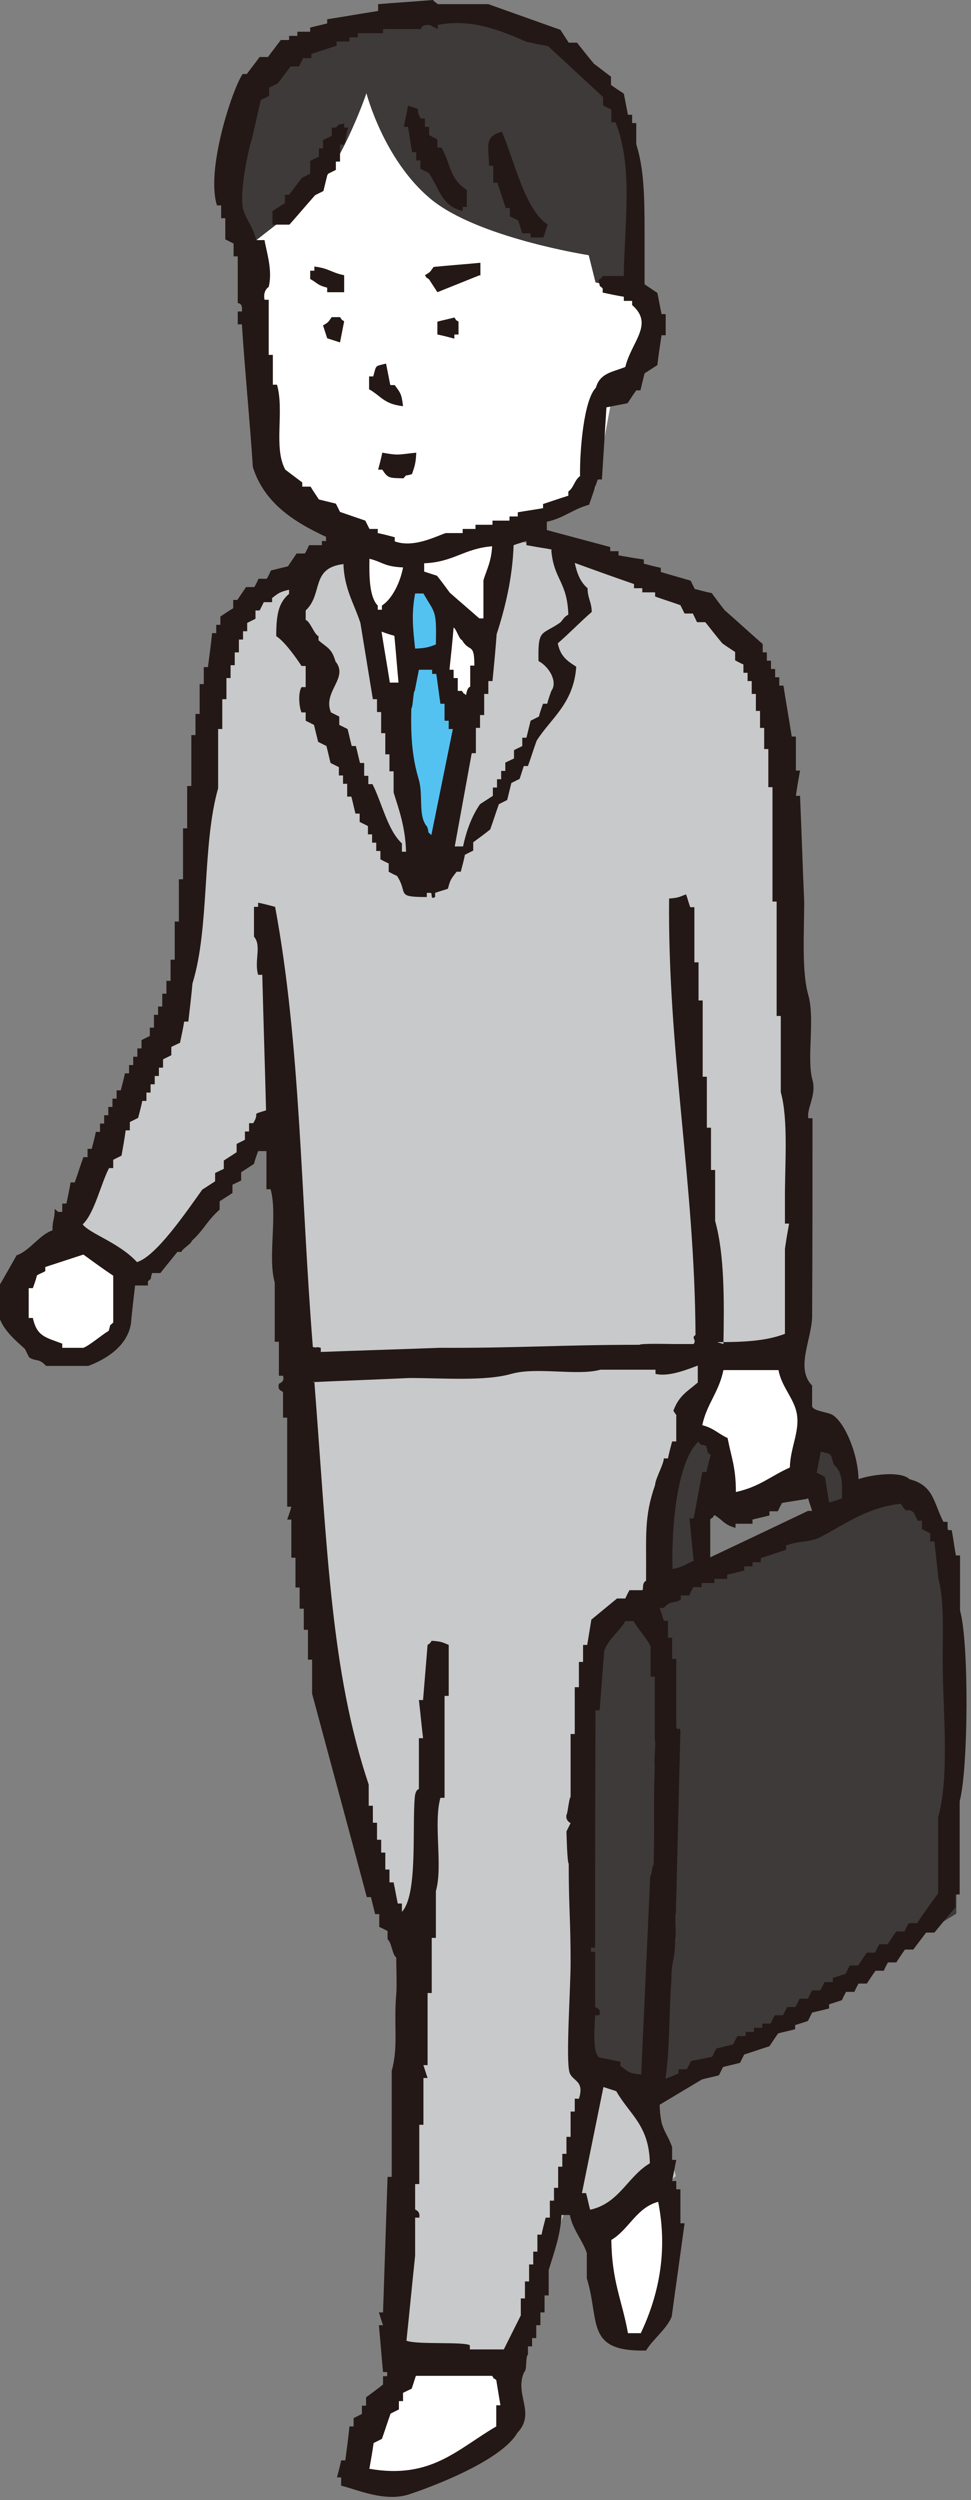
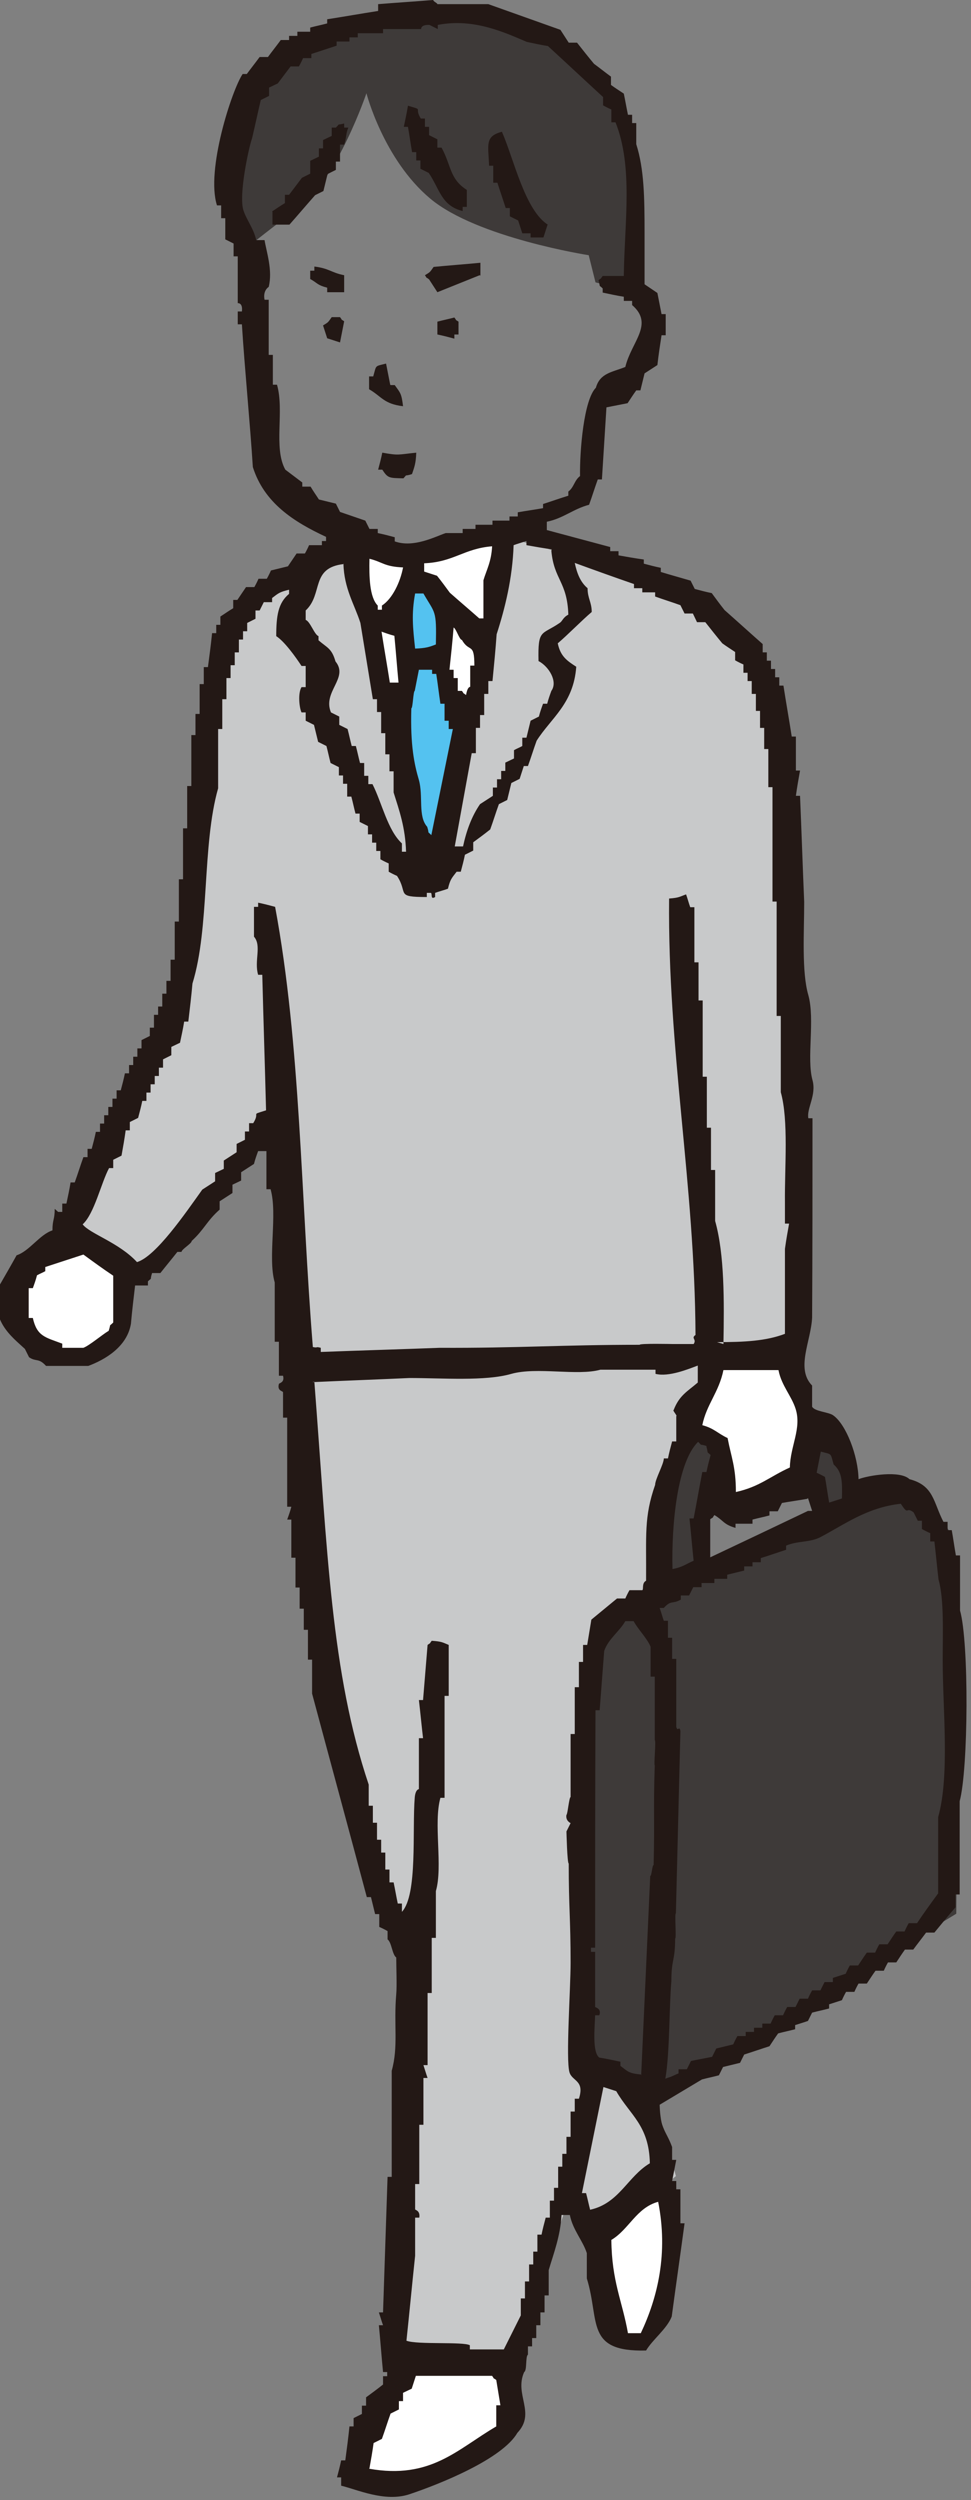
<svg xmlns="http://www.w3.org/2000/svg" id="_レイヤー_2" data-name="レイヤー 2" viewBox="0 0 25.73 66.22">
  <rect x="0" y="0" width="25.73" height="66.22" fill="#808080" stroke="none" />
  <defs>
    <style>
      .cls-1 {
        fill: #c8c9ca;
      }

      .cls-1, .cls-2, .cls-3, .cls-4, .cls-5 {
        fill-rule: evenodd;
      }

      .cls-2 {
        fill: #3e3a39;
      }

      .cls-3 {
        fill: #fff;
      }

      .cls-4 {
        fill: #231815;
      }

      .cls-5 {
        fill: #54c2f0;
      }
    </style>
  </defs>
  <g id="_文字" data-name="文字">
    <g>
      <path class="cls-3" d="M17.56,57.76s.47,1.45,.27,2.49-.63,1.97-1.25,1.81c-.61-.16-.8-2.81-.8-2.81l1.77-1.49Z" />
      <path class="cls-3" d="M13.45,62.53s.75,2.13-1.72,3c-1,.35-2.03,.44-2.19-.17-.17-.61,1.38-2.75,1.38-2.75l2.53-.08Z" />
      <path class="cls-3" d="M2.08,32.9l1.31,.9s.16,1.66-.84,2.01c-1,.35-2.14-.05-2.22-.84-.08-.79,.79-1.65,.79-1.65l.95-.42Z" />
      <path class="cls-2" d="M21.65,37.93s.8,.39,.91,.74,.18,.89,.18,.89l1.24-.05s.85,.43,1.15,1.01c.3,.57,.21,10.17,.21,10.17l-8.1,4.9-1.78-.74,.14-10.99s.28-.6,.63-.94c.35-.34,1.14-.67,1.14-.67,0,0,.26-2.45,.37-3.1s.56-1.21,.56-1.21c0,0,.63,.11,.73,.28s.22,.6,.22,.6c0,0-.42,.74-.42,1.08,0,.34-.4,1.94-.4,1.94,0,0,3.38-1.59,3.38-1.64s-.09-1-.09-1c0,0-.48-.18-.43-.23s.36-1.05,.36-1.05Z" />
      <path class="cls-3" d="M19.01,36.02l1.85-.16s.43,1.53,.48,2.24c.05,.7-.24,1.32-.24,1.32l-1.89,.64s-.03-1.29-.24-1.65-.68-.73-.68-.73l.71-1.65Z" />
      <polygon class="cls-3" points="9.5 14.32 10.88 14.84 13.35 14.22 13.31 14.5 11.52 22.97 11.13 23.03 9.26 14.7 9.5 14.32" />
      <polygon class="cls-5" points="11.79 16.04 10.87 15.27 10.46 16.28 10.84 17.62 10.55 18.9 11.18 22.58 11.73 22.76 12.35 19.34 11.69 17.75 11.92 16.39 11.79 16.04" />
-       <path class="cls-3" d="M16.6,5.85l.2,1.57s.76,.98,.61,1.78c-.15,.8-1.18,1.25-1.18,1.25l-.46,2.48-2.56,1.29-2.33,.73-3.75-2.51-.31-1.46-.39-5.38,1.74-3.59,5.31-.68,3.11,4.52Z" />
      <path class="cls-2" d="M9.81,.65s3.45-.61,5.06,.38,1.93,3.12,1.95,4.45c.01,1.33-.28,2.19-.28,2.19l-.76-.19-.18-.72s-2.96-.46-4.2-1.5c-1.24-1.04-1.69-2.79-1.69-2.79,0,0-.76,2.25-1.78,3.02-1.02,.76-1.48,1.15-1.48,1.15,0,0-.16-.97-.29-2.22-.13-1.25,1.49-3.01,1.83-3.26,.34-.25,1.66-.48,1.84-.51Z" />
      <path class="cls-1" d="M13.35,14.22s5.07,1.26,6.11,2.49c1.05,1.23,1.38,3.66,1.58,4.75,.21,1.08,.33,11.37,.33,11.37l-.22,2.98-2.38,.23-.83,2.8-.46,2.74-.12,.65s-1.72,.59-1.92,2.81c-.2,2.21,.05,9.52,.05,9.52l1.81,.76,.61,2.32-2.1,1.67-.74-1.07s-1.47,4.44-1.52,4.42-2.95-.04-2.95-.04l.15-11.03s-1.44-5.25-2.08-7.2c-.64-1.95-.68-7.39-.68-7.39l-.25-1.2-.43-6.27s-1.73,2.6-2.13,3.08c-.4,.48-1.65,1.42-1.65,1.42l-1.76-1.22,2.74-6.17,.48-1.25s.8-7.6,.85-8.41,1.82-1.79,1.82-1.79l1.07-.57,.53,.08,1.42,5.79,.7,2.39,1.4-4.75,.57-3.9Z" />
      <path class="cls-4" d="M1.54,32.1h.11c0-.07,0-.15,0-.22h.11c.04-.19,.08-.37,.11-.56h.11c.08-.22,.15-.45,.23-.67h.11c0-.07,0-.15,0-.22h.11c.04-.15,.08-.3,.11-.45h.11c0-.07,0-.15,0-.22h.11c0-.07,0-.15,0-.22h.11c0-.07,0-.15,0-.22h.11c0-.07,0-.15,0-.22h.11c0-.07,0-.15,0-.22h.11c.04-.15,.08-.3,.11-.45h.11c0-.07,0-.15,0-.22h.11c0-.07,0-.15,0-.22h.11c0-.07,0-.15,0-.22h.11c0-.07,0-.15,0-.22l.22-.11v-.22s.08,0,.11,0v-.34s.08,0,.11,0v-.22s.08,0,.11,0v-.34s.08,0,.11,0v-.34s.08,0,.11,0c0-.19,0-.37,0-.56h.11c0-.34,0-.67,0-1.01h.11c0-.37,0-.75,0-1.12h.11c0-.45,0-.9,0-1.35h.11c0-.37,0-.75,0-1.12h.11c0-.45,0-.9,0-1.35h.11c0-.19,0-.37,0-.56h.11c0-.26,0-.52,0-.79h.11c0-.15,0-.3,0-.45h.11c.04-.3,.08-.6,.11-.9h.11c0-.07,0-.15,0-.22h.11c0-.07,0-.15,0-.22,.11-.07,.22-.15,.34-.22v-.22s.08,0,.11,0l.23-.34h.22c.04-.07,.08-.15,.11-.22h.22c.04-.07,.08-.15,.11-.22l.45-.11,.23-.34h.22c.04-.07,.08-.15,.11-.22h.34s0-.07,0-.11h.11s0-.07,0-.11c-.86-.4-1.64-.9-1.94-1.85-.07-1.12-.22-2.65-.29-3.78h-.11c0-.11,0-.22,0-.34h.11c.03-.24-.11-.22-.11-.22,0-.41,0-.82,0-1.24h-.11c0-.11,0-.22,0-.34l-.22-.11c0-.19,0-.37,0-.56h-.11c0-.11,0-.22,0-.34h-.11c-.3-.93,.4-3.07,.68-3.48h.11c.11-.15,.23-.3,.34-.45h.22c.11-.15,.23-.3,.34-.45h.22s0-.07,0-.11h.22s0-.07,0-.11h.34s0-.07,0-.11c.15-.04,.3-.07,.45-.11v-.11c.45-.07,.9-.15,1.35-.22V.11c.49-.04,.97-.07,1.46-.11,0,.04,.11,.08,.11,.11,.04,0-.04,0,0,0,.45,0,.9,0,1.35,0,.64,.23,1.27,.45,1.91,.68l.22,.34h.22c.15,.19,.3,.38,.45,.56,.15,.11,.3,.23,.45,.34v.22c.11,.08,.22,.15,.34,.23,.04,.19,.07,.37,.11,.56h.11c0,.08,0,.15,0,.22h.11c0,.19,0,.37,0,.56,.21,.66,.22,1.42,.22,2.36,0,.45,0,.9,0,1.35l.34,.23,.11,.56h.11c0,.19,0,.37,0,.56h-.11c-.04,.26-.08,.52-.11,.79l-.34,.22-.11,.45h-.11c-.08,.11-.15,.22-.23,.34l-.56,.11c-.04,.64-.08,1.27-.12,1.91h-.11c-.08,.22-.15,.45-.23,.67-.42,.11-.68,.36-1.12,.45v.22c.56,.15,1.12,.3,1.68,.45v.11c.07,0,.15,0,.22,0v.11c.22,.04,.45,.08,.67,.11v.11c.15,.04,.3,.08,.45,.11v.11c.26,.08,.52,.15,.79,.23l.11,.22c.15,.04,.3,.08,.45,.11,.11,.15,.22,.3,.34,.45,.34,.3,.67,.6,1.01,.9v.22s.07,0,.11,0v.22s.07,0,.11,0v.22s.07,0,.11,0v.22s.07,0,.11,0v.22s.07,0,.11,0c.07,.45,.15,.9,.22,1.35h.11c0,.3,0,.6,0,.9h.11c-.04,.22-.08,.45-.11,.67h.11c.04,.94,.07,1.87,.11,2.81,0,.8-.07,1.85,.11,2.47,.18,.65-.05,1.67,.11,2.25,.11,.4-.16,.75-.11,1.01h.11c0,1.76,0,3.52-.01,5.28-.03,.63-.44,1.35,0,1.8,0,.19,0,.37,0,.56,.07,.13,.44,.14,.56,.23,.34,.24,.66,1.07,.67,1.69,.26-.1,1.1-.24,1.35,0,.65,.17,.63,.61,.9,1.13h.11c0,.08,0,.15,0,.22h.11c.04,.22,.07,.45,.11,.67h.11c0,.49,0,.97,0,1.46,.24,.85,.22,4.2-.01,5.05,0,.82,0,1.65,0,2.47h-.11c0,.11,0,.22,0,.34-.19,.22-.38,.45-.56,.67h-.22c-.11,.15-.23,.3-.34,.45h-.22c-.08,.11-.15,.22-.23,.34h-.22c-.04,.07-.08,.15-.11,.22h-.22c-.08,.11-.15,.22-.23,.34h-.22c-.04,.07-.08,.15-.11,.22h-.22c-.04,.07-.08,.15-.11,.22l-.34,.11v.11c-.15,.04-.3,.07-.45,.11l-.11,.22c-.11,.04-.22,.07-.34,.11v.11c-.15,.04-.3,.07-.45,.11-.08,.11-.15,.22-.23,.34-.22,.07-.45,.15-.67,.22l-.11,.22-.45,.11-.11,.22c-.15,.04-.3,.07-.45,.11-.37,.22-.75,.45-1.12,.67,.02,.67,.17,.68,.33,1.12v.34s.07,0,.11,0l-.11,.56h.11c0,.08,0,.15,0,.22h.11c0,.3,0,.6,0,.9h.11c-.11,.82-.23,1.65-.34,2.47-.13,.33-.5,.6-.68,.9-1.62,.04-1.22-.78-1.57-1.91v-.67c-.11-.34-.37-.61-.45-1.01h-.22c-.03,.56-.21,1.02-.34,1.46v.67s-.08,0-.11,0v.45s-.08,0-.11,0c0,.11,0,.22,0,.34h-.11c0,.11,0,.22,0,.34h-.11c0,.07,0,.15,0,.22h-.11c0,.07,0,.15,0,.22-.07,.04-.02,.42-.1,.46-.27,.6,.32,1.08-.18,1.61-.4,.69-2.03,1.35-2.87,1.63-.65,.21-1.38-.13-1.8-.23v-.22s-.07,0-.11,0c.04-.15,.08-.3,.11-.45h.11c.04-.3,.08-.6,.11-.9h.11c0-.07,0-.15,0-.22l.22-.11v-.22s.08,0,.11,0v-.22c.15-.11,.3-.22,.45-.34v-.22s.08,0,.11,0v-.11s-.07,0-.11,0c-.04-.41-.07-.82-.11-1.24h.11c-.04-.11-.07-.22-.11-.34h.11c.04-1.2,.08-2.4,.12-3.59h.11c0-.94,0-1.87,0-2.81,.18-.64,.05-1.22,.12-2.03,.02-.21,0-.72,0-.97-.11-.08-.12-.4-.23-.48v-.22c-.07-.04-.15-.08-.22-.11v-.34s-.07,0-.11,0l-.11-.45h-.11c-.48-1.8-.97-3.6-1.45-5.39,0-.3,0-.6,0-.9h-.11c0-.26,0-.52,0-.79h-.11c0-.19,0-.37,0-.56h-.11c0-.19,0-.37,0-.56h-.11c0-.26,0-.52,0-.79h-.11c0-.34,0-.67,0-1.01h-.11c.04-.11,.08-.22,.11-.34h-.11c0-.79,0-1.57,0-2.36h-.11c0-.22,0-.45,0-.67,0-.04-.16-.03-.11-.22,0-.03,.16-.03,.11-.22h-.11c0-.3,0-.6,0-.9h-.11c0-.52,0-1.05,0-1.57-.19-.66,.08-1.8-.11-2.47h-.11c0-.34,0-.67,0-1.01h-.22c-.04,.11-.08,.22-.11,.34l-.34,.22v.22c-.08,.04-.15,.07-.23,.11v.22c-.11,.07-.23,.15-.34,.22v.22c-.34,.3-.41,.53-.74,.83,0,.07-.27,.22-.27,.29h-.11c-.15,.19-.3,.37-.45,.56-.07,0-.15,0-.22,0-.07,.22,.02,.1-.11,.22v.11c-.11,0-.22,0-.34,0-.04,.34-.08,.67-.11,1.01-.1,.62-.7,.96-1.13,1.12-.37,0-.75,0-1.12,0-.2-.22-.26-.1-.45-.23l-.11-.22c-.34-.32-.97-.76-.67-1.69,.15-.26,.3-.52,.45-.79,.34-.11,.61-.55,.95-.66,0-.3,.06-.27,.06-.57ZM16.53,7.31c-.19,0-.37,0-.56,0-.1,.13,.01,.02-.11,.11,.06,.23-.01,.1,.11,.22v.11c.19,.04,.37,.08,.56,.11v.11c.07,0,.15,0,.22,0v.11c.59,.51-.02,.97-.18,1.64-.35,.14-.67,.16-.78,.55-.32,.32-.43,1.66-.42,2.34-.15,.11-.16,.3-.31,.41v.11c-.23,.07-.45,.15-.67,.22v.11c-.22,.04-.45,.07-.67,.11v.11c-.08,0-.15,0-.22,0v.11c-.15,0-.3,0-.45,0v.11c-.15,0-.3,0-.45,0v.11c-.11,0-.22,0-.34,0v.11c-.15,0-.3,0-.45,0-.27,.09-.85,.4-1.35,.22v-.11c-.15-.04-.3-.08-.45-.11v-.11c-.07,0-.15,0-.22,0l-.11-.22-.67-.23-.11-.22-.45-.11c-.07-.11-.15-.22-.22-.34h-.22s0-.08,0-.11l-.45-.34c-.32-.58-.02-1.55-.22-2.25h-.11c0-.26,0-.52,0-.79h-.11c0-.49,0-.97,0-1.46h-.11c-.05-.25,.11-.34,.11-.34,.11-.44-.06-.93-.11-1.24h-.22c-.07-.31-.26-.54-.34-.79-.13-.4,.14-1.66,.23-1.91,.08-.34,.15-.67,.23-1.01l.22-.11v-.22c.08-.04,.15-.07,.23-.11l.34-.45h.22c.04-.07,.08-.15,.11-.22h.22s0-.07,0-.11l.67-.22v-.11c.11,0,.22,0,.34,0v-.11c.08,0,.15,0,.22,0v-.11c.22,0,.45,0,.67,0v-.11c.34,0,.67,0,1.01,0,0,0-.02-.12,.22-.11l.22,.11v-.11c.97-.19,1.81,.22,2.36,.45,.19,.04,.37,.08,.56,.11,.49,.45,.97,.9,1.46,1.35v.22c.07,.04,.15,.08,.22,.11v.34s.07,0,.11,0c.47,1.18,.24,2.64,.22,4.04ZM11.15,3.14h.11c0,.08,0,.15,0,.22h.11c0,.08,0,.15,0,.22l.22,.11v.22s.07,0,.11,0c.26,.47,.21,.83,.67,1.12v.45s-.08,0-.11,0v.11c-.57-.14-.61-.59-.9-1.01l-.22-.11v-.22s-.07,0-.11,0v-.22s-.07,0-.11,0c-.04-.22-.07-.45-.11-.67h-.11c.04-.19,.08-.37,.11-.56,.44,.13,.15,.03,.34,.34Zm-3.94,2.46c.11-.07,.22-.15,.34-.22v-.22s.08,0,.11,0l.34-.45,.22-.11v-.34c.08-.04,.15-.07,.23-.11v-.22s.08,0,.11,0v-.22c.08-.04,.15-.07,.23-.11v-.22s.08,0,.11,0c.13-.13,0-.05,.22-.11v.11s.07,0,.11,0c-.07,.17-.04,.23-.11,.45h-.11c0,.15,0,.3,0,.45h-.11c0,.07,0,.15,0,.22l-.22,.11-.11,.45-.22,.11c-.23,.26-.45,.52-.68,.78h-.45c0-.11,0-.23,0-.34Zm7.3,.35l-.11,.34c-.11,0-.22,0-.34,0v-.11c-.07,0-.15,0-.22,0l-.11-.34-.22-.11v-.22s-.07,0-.11,0c-.07-.22-.15-.45-.22-.67h-.11c0-.15,0-.3,0-.45h-.11c-.02-.55-.12-.78,.34-.9,.32,.73,.61,2.09,1.23,2.47Zm-1.8,1.34c-.37,.15-.75,.3-1.12,.45l-.22-.34c-.13-.1-.02,.02-.11-.11,.15-.09,.13-.08,.23-.22,.41-.04,.82-.07,1.24-.11,0,.11,0,.22,0,.34Zm-4.04,.44v-.11c-.27-.07-.25-.12-.45-.23v-.22s.08,0,.11,0v-.11c.4,.05,.44,.16,.79,.23,0,.15,0,.3,0,.45h-.45Zm3.37,.68c.1,.13-.02,.02,.11,.11v.34s-.08,0-.11,0v.11c-.15-.04-.3-.08-.45-.11v-.34c.15-.04,.3-.07,.45-.11Zm-3.37,.55l-.11-.34c.15-.09,.13-.08,.23-.22h.22c.1,.13-.02,.02,.11,.11l-.11,.56-.34-.11Zm1.68,1.24h.11c.15,.21,.18,.22,.22,.56-.51-.06-.57-.26-.9-.45,0-.11,0-.22,0-.34h.11c.09-.31,.03-.26,.34-.34l.11,.56Zm.56,2.36c-.22,.07-.1-.02-.22,.11-.38-.01-.41,0-.56-.23h-.11c.04-.15,.08-.3,.11-.45,.45,.08,.41,.05,.9,0-.01,.29-.05,.38-.11,.56Zm3.7,2.03c.07,.77,.42,.81,.45,1.69-.15,.08-.15,.17-.23,.22-.48,.33-.58,.15-.56,1.01,.27,.14,.52,.54,.34,.79-.04,.11-.08,.22-.11,.34h-.11c-.04,.11-.08,.22-.11,.34l-.22,.11-.11,.45h-.11c0,.07,0,.15,0,.22-.07,.04-.15,.07-.22,.11v.22c-.08,.04-.15,.07-.23,.11v.22s-.08,0-.11,0v.22s-.08,0-.11,0v.22s-.08,0-.11,0v.22c-.11,.07-.23,.15-.34,.22-.22,.32-.36,.7-.45,1.12h-.22c.15-.82,.3-1.65,.45-2.47h.11c0-.22,0-.45,0-.67h.11c0-.11,0-.22,0-.34h.11c0-.19,0-.37,0-.56h.11c0-.11,0-.22,0-.34h.11c.04-.41,.08-.82,.11-1.24,.22-.68,.42-1.48,.45-2.36,.11-.04,.22-.07,.34-.11v.11c.22,.04,.45,.08,.67,.11Zm-1.57-.12c-.02,.41-.15,.63-.23,.9,0,.34,0,.67,0,1.01h-.11c-.26-.23-.52-.45-.78-.68-.11-.15-.22-.3-.34-.45l-.34-.11v-.22c.78-.03,1.05-.39,1.8-.45Zm-2.36,.56c-.07,.38-.28,.83-.56,1.01v.11s-.08,0-.11,0v-.11c-.22-.22-.23-.77-.22-1.24,.36,.09,.39,.21,.9,.23Zm8.49,20.57c.02-1.14,.03-2.37-.22-3.26v-1.35s-.07,0-.11,0c0-.37,0-.75,0-1.12h-.11c0-.45,0-.9,0-1.35h-.11c0-.67,0-1.35,0-2.02h-.11c0-.34,0-.67,0-1.01h-.11c0-.49,0-.97,0-1.46h-.11c-.04-.11-.07-.23-.11-.34-.17,.06-.18,.09-.45,.11-.04,4.04,.68,7.54,.7,11.56-.13,.09,.04,.11-.05,.24h-.56s-.87-.02-.87,.02c-2.06,0-3.24,.09-5.3,.08-1.05,.04-2.1,.07-3.15,.11v-.11c-.15-.04-.06,.01-.21-.02-.32-3.97-.32-8.01-1-11.66-.15-.04-.3-.08-.45-.11v.11s-.08,0-.11,0c0,.26,0,.52,0,.79,.21,.24,0,.64,.11,1.01h.11c.03,1.2,.07,2.4,.1,3.59-.44,.14-.14,.02-.34,.34h-.11c0,.07,0,.15,0,.22h-.11c0,.07,0,.15,0,.22l-.22,.11v.22c-.11,.07-.23,.15-.34,.22v.22c-.08,.04-.15,.07-.23,.11v.22c-.11,.07-.23,.15-.34,.22-.45,.63-1.23,1.77-1.73,1.92-.48-.52-1.25-.75-1.44-1,.31-.28,.49-1.1,.7-1.49h.11c0-.07,0-.15,0-.22l.22-.11c.04-.22,.08-.45,.11-.67h.11c0-.07,0-.15,0-.22l.22-.11c.04-.15,.08-.3,.11-.45h.11c0-.07,0-.15,0-.22h.11c0-.07,0-.15,0-.22h.11c0-.07,0-.15,0-.22h.11c0-.07,0-.15,0-.22h.11c0-.07,0-.15,0-.22l.22-.11v-.22c.08-.04,.15-.07,.23-.11,.04-.19,.08-.37,.11-.56h.11c.04-.34,.08-.67,.11-1.01,.46-1.49,.25-3.66,.68-5.17,0-.52,0-1.05,0-1.57h.11c0-.26,0-.52,0-.79h.11c0-.19,0-.37,0-.56h.11c0-.11,0-.22,0-.34h.11c0-.11,0-.22,0-.34h.11c0-.11,0-.22,0-.34h.11c0-.07,0-.15,0-.22h.11c0-.07,0-.15,0-.22l.22-.11v-.22s.08,0,.11,0l.11-.22h.22s0-.07,0-.11c.17-.13,.2-.16,.45-.22v.11c-.29,.24-.34,.58-.34,1.12,.22,.14,.52,.56,.67,.79h.11c0,.19,0,.37,0,.56h-.11c-.1,.16-.06,.55,0,.67h.11c0,.08,0,.15,0,.22l.22,.11,.11,.45,.22,.11c.04,.15,.07,.3,.11,.45l.22,.11v.22s.07,0,.11,0v.22s.07,0,.11,0v.34s.07,0,.11,0c.04,.15,.07,.3,.11,.45h.11c0,.08,0,.15,0,.22l.22,.11v.22s.07,0,.11,0v.22s.07,0,.11,0v.22s.07,0,.11,0v.22c.07,.04,.15,.08,.22,.11v.22c.07,.04,.15,.08,.22,.11,.31,.47-.06,.56,.79,.56v-.11s.08,0,.11,0c.04,.03-.02,.19,.11,.11v-.11c.11-.04,.23-.07,.34-.11,.06-.25,.1-.28,.23-.45h.11c.04-.15,.08-.3,.11-.45l.22-.11v-.22c.15-.11,.3-.22,.45-.34,.08-.22,.15-.45,.23-.67l.22-.11,.11-.45,.22-.11,.11-.34h.11c.08-.22,.15-.45,.23-.67,.38-.6,.98-.98,1.05-1.96-.25-.16-.42-.28-.49-.62,.26-.22,.64-.61,.9-.83,0-.26-.11-.36-.11-.63-.19-.16-.28-.39-.34-.67,.52,.19,1.05,.38,1.57,.56v.11c.07,0,.15,0,.22,0v.11c.11,0,.22,0,.34,0v.11c.22,.08,.45,.15,.67,.23l.11,.22h.22c.04,.08,.07,.15,.11,.23h.22c.15,.19,.3,.38,.45,.56,.11,.08,.22,.15,.34,.23v.22c.07,.04,.15,.08,.22,.11v.22s.07,0,.11,0v.22s.07,0,.11,0v.34s.07,0,.11,0v.45s.07,0,.11,0v.45s.07,0,.11,0c0,.19,0,.37,0,.56h.11c0,.34,0,.67,0,1.01h.11c0,1.01,0,2.02,0,3.03h.11c0,1.01,0,2.02,0,3.03h.11c0,.67,0,1.35,0,2.02,.21,.75,.1,1.98,.11,2.92,0,.19,0,.37,0,.56h.11c-.04,.22-.08,.45-.11,.67,0,.75,0,1.5,0,2.25-.5,.19-1.07,.22-1.8,.22ZM9.1,14.93c.02,.67,.29,1.07,.45,1.57,.11,.67,.22,1.35,.33,2.02h.11c0,.11,0,.22,0,.34h.11c0,.19,0,.37,0,.56h.11c0,.19,0,.37,0,.56h.11c0,.15,0,.3,0,.45h.11c0,.19,0,.37,0,.56,.15,.48,.31,.92,.33,1.57h-.11c0-.08,0-.15,0-.22-.38-.35-.53-1.08-.78-1.57h-.11c0-.08,0-.15,0-.22h-.11c0-.11,0-.22,0-.34h-.11c-.04-.15-.07-.3-.11-.45h-.11c-.04-.15-.07-.3-.11-.45l-.22-.11c0-.07,0-.15,0-.22l-.22-.11c-.23-.55,.48-.91,.12-1.35-.1-.35-.22-.36-.45-.56v-.11c-.11-.04-.22-.39-.34-.43v-.25c.47-.44,.12-1.13,1.01-1.23Zm1.9,2.25c-.06-.56-.1-.91,0-1.46h.22c.31,.54,.35,.42,.33,1.35-.18,.07-.27,.1-.56,.11Zm1.01-.56c.07,0,.16,.33,.23,.33,.2,.35,.33,.05,.33,.68h-.11c0,.19,0,.37,0,.56,0,.01-.07-.02-.11,.22-.13-.1-.02,.01-.11-.11h-.11c0-.11,0-.22,0-.34h-.11c0-.08,0-.15,0-.22h-.11c.04-.37,.08-.75,.11-1.12Zm-1.46,1.46h-.22c-.07-.45-.15-.9-.22-1.35,.11,.04,.22,.08,.34,.11,.04,.41,.07,.82,.11,1.24Zm.56-.34h.34s0,.08,0,.11h.11c.04,.26,.07,.52,.11,.79h.11c0,.15,0,.3,0,.45h.11c0,.08,0,.15,0,.22h.11c-.19,.94-.38,1.87-.57,2.81-.13-.13-.04,0-.11-.22-.25-.28-.1-.81-.22-1.24-.12-.41-.23-.91-.2-1.9,.04,0,.05-.46,.09-.46l.11-.56ZM2.21,33.23c.26,.19,.52,.38,.79,.56v1.24c-.13,.13-.05,0-.12,.22-.17,.1-.51,.39-.67,.45h-.56s0-.08,0-.11c-.45-.17-.67-.19-.78-.68h-.11c0-.26,0-.52,0-.79h.11c.04-.11,.08-.22,.11-.34,.07-.04,.15-.07,.22-.11v-.11c.34-.11,.67-.22,1.01-.33Zm6.06,3.38c.86-.04,1.72-.07,2.58-.11,.87,0,2.01,.09,2.7-.11,.68-.19,1.75,.06,2.36-.11,.49,0,.97,0,1.46,0v.11c.35,.09,.88-.13,1.12-.22,0,.15,0,.3,0,.45-.28,.24-.49,.34-.64,.73-.04,0,.11,.16,.07,.16,0,.22,0,.45,0,.67h-.11c-.04,.15-.08,.3-.11,.45h-.11c0,.15-.23,.55-.23,.7-.3,.86-.23,1.33-.24,2.54-.12,.06-.06,.23-.1,.25h-.34c-.04,.07-.08,.15-.11,.22h-.22c-.23,.19-.45,.37-.68,.56l-.11,.67h-.11c0,.15,0,.3,0,.45h-.11c0,.22,0,.45,0,.67h-.11c0,.41,0,.82,0,1.24h-.11c0,.71,0,.95,0,1.67-.04,0-.08,.47-.11,.47-.03,.16,.11,.22,.11,.22l-.11,.22s.02,.85,.06,.85c0,1.16,.05,1.47,.05,2.63,0,.69-.13,2.56-.03,2.9,.07,.24,.41,.21,.25,.7h-.11c0,.11,0,.22,0,.34h-.11c0,.22,0,.45,0,.67h-.11c0,.15,0,.3,0,.45h-.11c0,.11,0,.22,0,.34h-.11c0,.19,0,.37,0,.56h-.11c0,.11,0,.22,0,.34h-.11c0,.15,0,.3,0,.45h-.11c-.04,.15-.08,.3-.11,.45h-.11c0,.15,0,.3,0,.45h-.11c0,.11,0,.22,0,.34h-.11c0,.15,0,.3,0,.45h-.11c0,.15,0,.3,0,.45h-.11c0,.15,0,.3,0,.45-.15,.3-.3,.6-.45,.9-.3,0-.6,0-.9,0v-.11c-.17-.1-1.39-.01-1.68-.12,.08-.75,.15-1.5,.23-2.25,0-.34,0-.67,0-1.01h.11c.03-.19-.11-.2-.11-.22,0-.22,0-.45,0-.67h.11c0-.52,0-1.05,0-1.57h.11c0-.41,0-.82,0-1.24h.11c-.04-.11-.07-.22-.11-.34h.11c0-.64,0-1.27,0-1.91h.11c0-.49,0-.97,0-1.46h.11c0-.41,0-.82,0-1.24,.19-.66-.07-1.79,.12-2.47h.11c0-.9,0-1.8,0-2.7h.11c0-.45,0-.9,0-1.35-.17-.07-.18-.09-.45-.11-.1,.13,.01,.02-.11,.11-.04,.49-.08,.97-.12,1.46h-.11c.04,.34,.07,.67,.11,1.01h-.11c0,.45,0,.9,0,1.35,0,0-.09,0-.11,.22-.07,.87,.08,2.58-.34,3.03v-.22s-.07,0-.11,0c-.04-.19-.07-.37-.11-.56h-.11c0-.11,0-.22,0-.34h-.11c0-.15,0-.3,0-.45h-.11c0-.11,0-.22,0-.34h-.11c0-.15,0-.3,0-.45h-.11c0-.15,0-.3,0-.45h-.11c0-.19,0-.37,0-.56-1-2.98-1.09-6.15-1.44-10.67Zm12.36-.31c.08,.4,.34,.67,.45,1.01,.17,.52-.14,.99-.15,1.56-.53,.24-.8,.51-1.43,.65,0-.66-.12-.91-.22-1.43-.26-.12-.36-.26-.67-.34,.11-.55,.44-.87,.56-1.46,.49,0,.97,0,1.46,0Zm-1.91,2.02c.06,.23-.01,.1,.11,.22-.04,.15-.08,.3-.11,.45h-.11c-.08,.41-.15,.82-.23,1.23h-.11c.04,.37,.07,.75,.11,1.12-.21,.09-.29,.17-.56,.22-.03-1.18,.13-2.84,.68-3.37,.13,.13,0,.04,.22,.11Zm3.25,1.47c-.04-.22-.07-.45-.11-.67-.07-.04-.15-.08-.22-.11l.11-.56c.31,.08,.25,.03,.34,.34,.23,.2,.23,.46,.22,.9-.11,.04-.22,.07-.34,.11Zm-.56-.11l.11,.34h-.11c-.86,.41-1.72,.82-2.59,1.23,0-.34,0-.67,0-1.01,.13-.09,.02,.01,.11-.11,.24,.14,.24,.25,.56,.34v-.11c.15,0,.3,0,.45,0v-.11c.15-.04,.3-.07,.45-.11v-.11c.08,0,.15,0,.22,0l.11-.22c.22-.04,.45-.07,.67-.11Zm-3.78,15.38c.12-.67,.1-1.9,.16-2.58,0-.6,.1-.53,.1-1.13,.04,0-.02-.67,.02-.67,.04-1.61,.08-3.22,.12-4.83-.03-.16-.07,.04-.11-.11,0-.6,0-1.2,0-1.8h-.11c0-.19,0-.37,0-.56h-.11c0-.15,0-.3,0-.45h-.11c-.04-.11-.07-.23-.11-.34h.11c.2-.22,.22-.09,.45-.22v-.11c.08,0,.15,0,.22,0l.11-.22h.22s0-.07,0-.11h.34s0-.07,0-.11h.34s0-.07,0-.11l.45-.11v-.11c.08,0,.15,0,.22,0v-.11c.08,0,.15,0,.22,0v-.11c.23-.07,.45-.15,.67-.22v-.11c.3-.13,.62-.08,.9-.22,.65-.34,1.24-.79,2.14-.89,.22,.34,.12,.06,.34,.23l.11,.22h.11c0,.08,0,.15,0,.22,.07,.04,.15,.08,.22,.11v.22s.07,0,.11,0c.04,.34,.07,.67,.11,1.01,.15,.52,.11,1.43,.11,2.13,0,1.3,.19,3.06-.12,4.16,0,.67,0,1.35,0,2.02-.19,.26-.38,.52-.56,.79h-.22c-.04,.07-.08,.15-.11,.22h-.22c-.08,.11-.15,.22-.23,.34h-.22c-.04,.07-.08,.15-.11,.22h-.22c-.08,.11-.15,.22-.23,.34h-.22c-.04,.07-.08,.15-.11,.22l-.34,.11v.11c-.08,0-.15,0-.22,0l-.11,.22h-.22c-.04,.07-.08,.15-.11,.22-.07,0-.15,0-.22,0l-.11,.22h-.22c-.04,.07-.08,.15-.11,.22h-.22c-.04,.07-.08,.15-.11,.22h-.22s0,.07,0,.11h-.22s0,.07,0,.11h-.22s0,.07,0,.11h-.22c-.04,.07-.08,.15-.11,.22l-.45,.11-.11,.22c-.19,.04-.37,.07-.56,.11l-.11,.22h-.22s0,.07,0,.11c-.11,.04-.16,.08-.27,.11Zm-.63-.11c-.34-.03-.36-.08-.56-.23v-.11c-.19-.04-.37-.08-.56-.11-.19-.14-.12-.8-.11-1.12h.11c.07-.18-.11-.21-.11-.22,0-.49,0-.97,0-1.46h-.11s0-.08,0-.11h.11c0-2.1,0-4.19,.01-6.29h.11c.04-.52,.08-1.05,.12-1.57,.11-.32,.4-.51,.56-.79h.22c.11,.21,.37,.47,.45,.68,0,.26,0,.52,0,.79h.11c0,.56,0,1.12,0,1.68,.04,0-.03,.67,0,.67-.04,1.2,0,1.44-.03,2.64-.04,0-.05,.29-.09,.29-.08,1.76-.16,3.52-.24,5.28Zm-1.36,3.59c-.04-.15-.07-.3-.11-.45h-.11c.19-.94,.38-1.87,.57-2.81l.34,.11c.36,.63,.87,.9,.89,1.91-.59,.35-.81,1.06-1.58,1.23Zm1.8-.22c.27,1.36-.01,2.53-.46,3.48h-.34c-.15-.85-.43-1.37-.44-2.47,.47-.28,.66-.85,1.24-1.01Zm-7.65,7.06c.04-.22,.08-.45,.11-.67l.22-.11c.08-.22,.15-.45,.23-.67l.22-.11v-.22s.08,0,.11,0v-.22c.08-.04,.15-.07,.23-.11l.11-.34c.67,0,1.35,0,2.02,0,.09,.13-.01,.02,.11,.11l.11,.67h-.11c0,.19,0,.37,0,.56-1.03,.6-1.73,1.41-3.37,1.12Z" />
    </g>
  </g>
</svg>